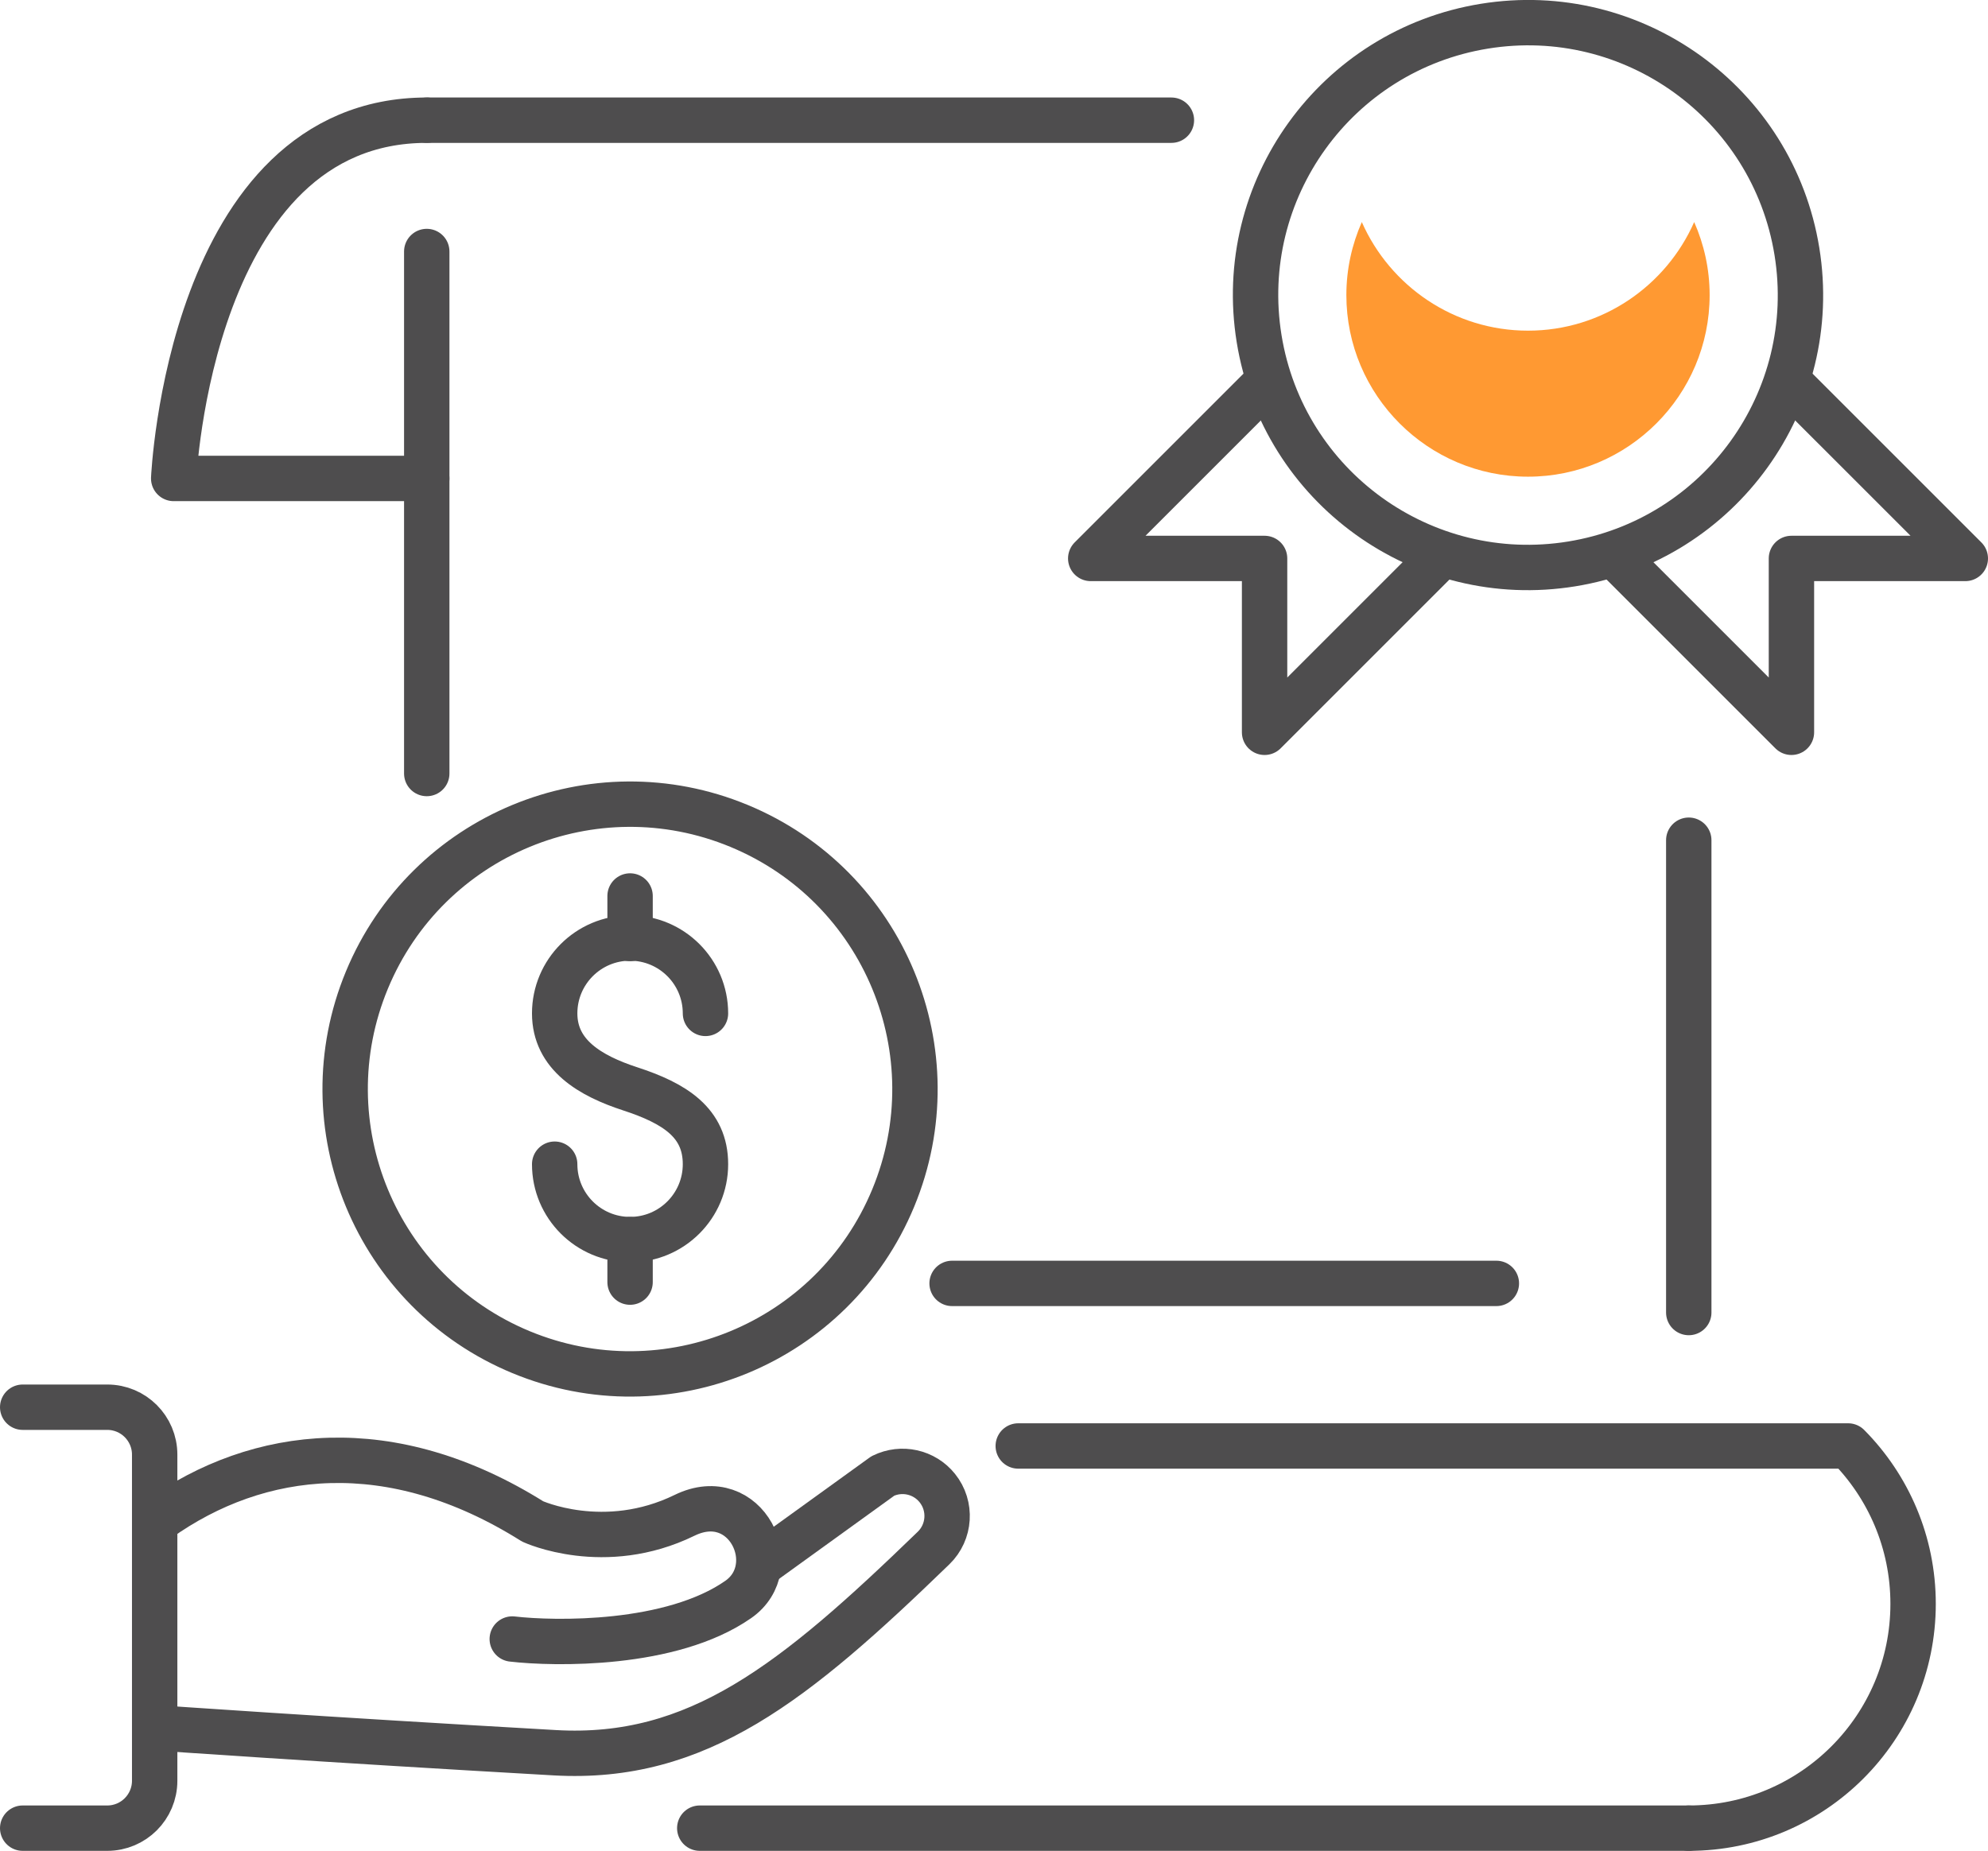
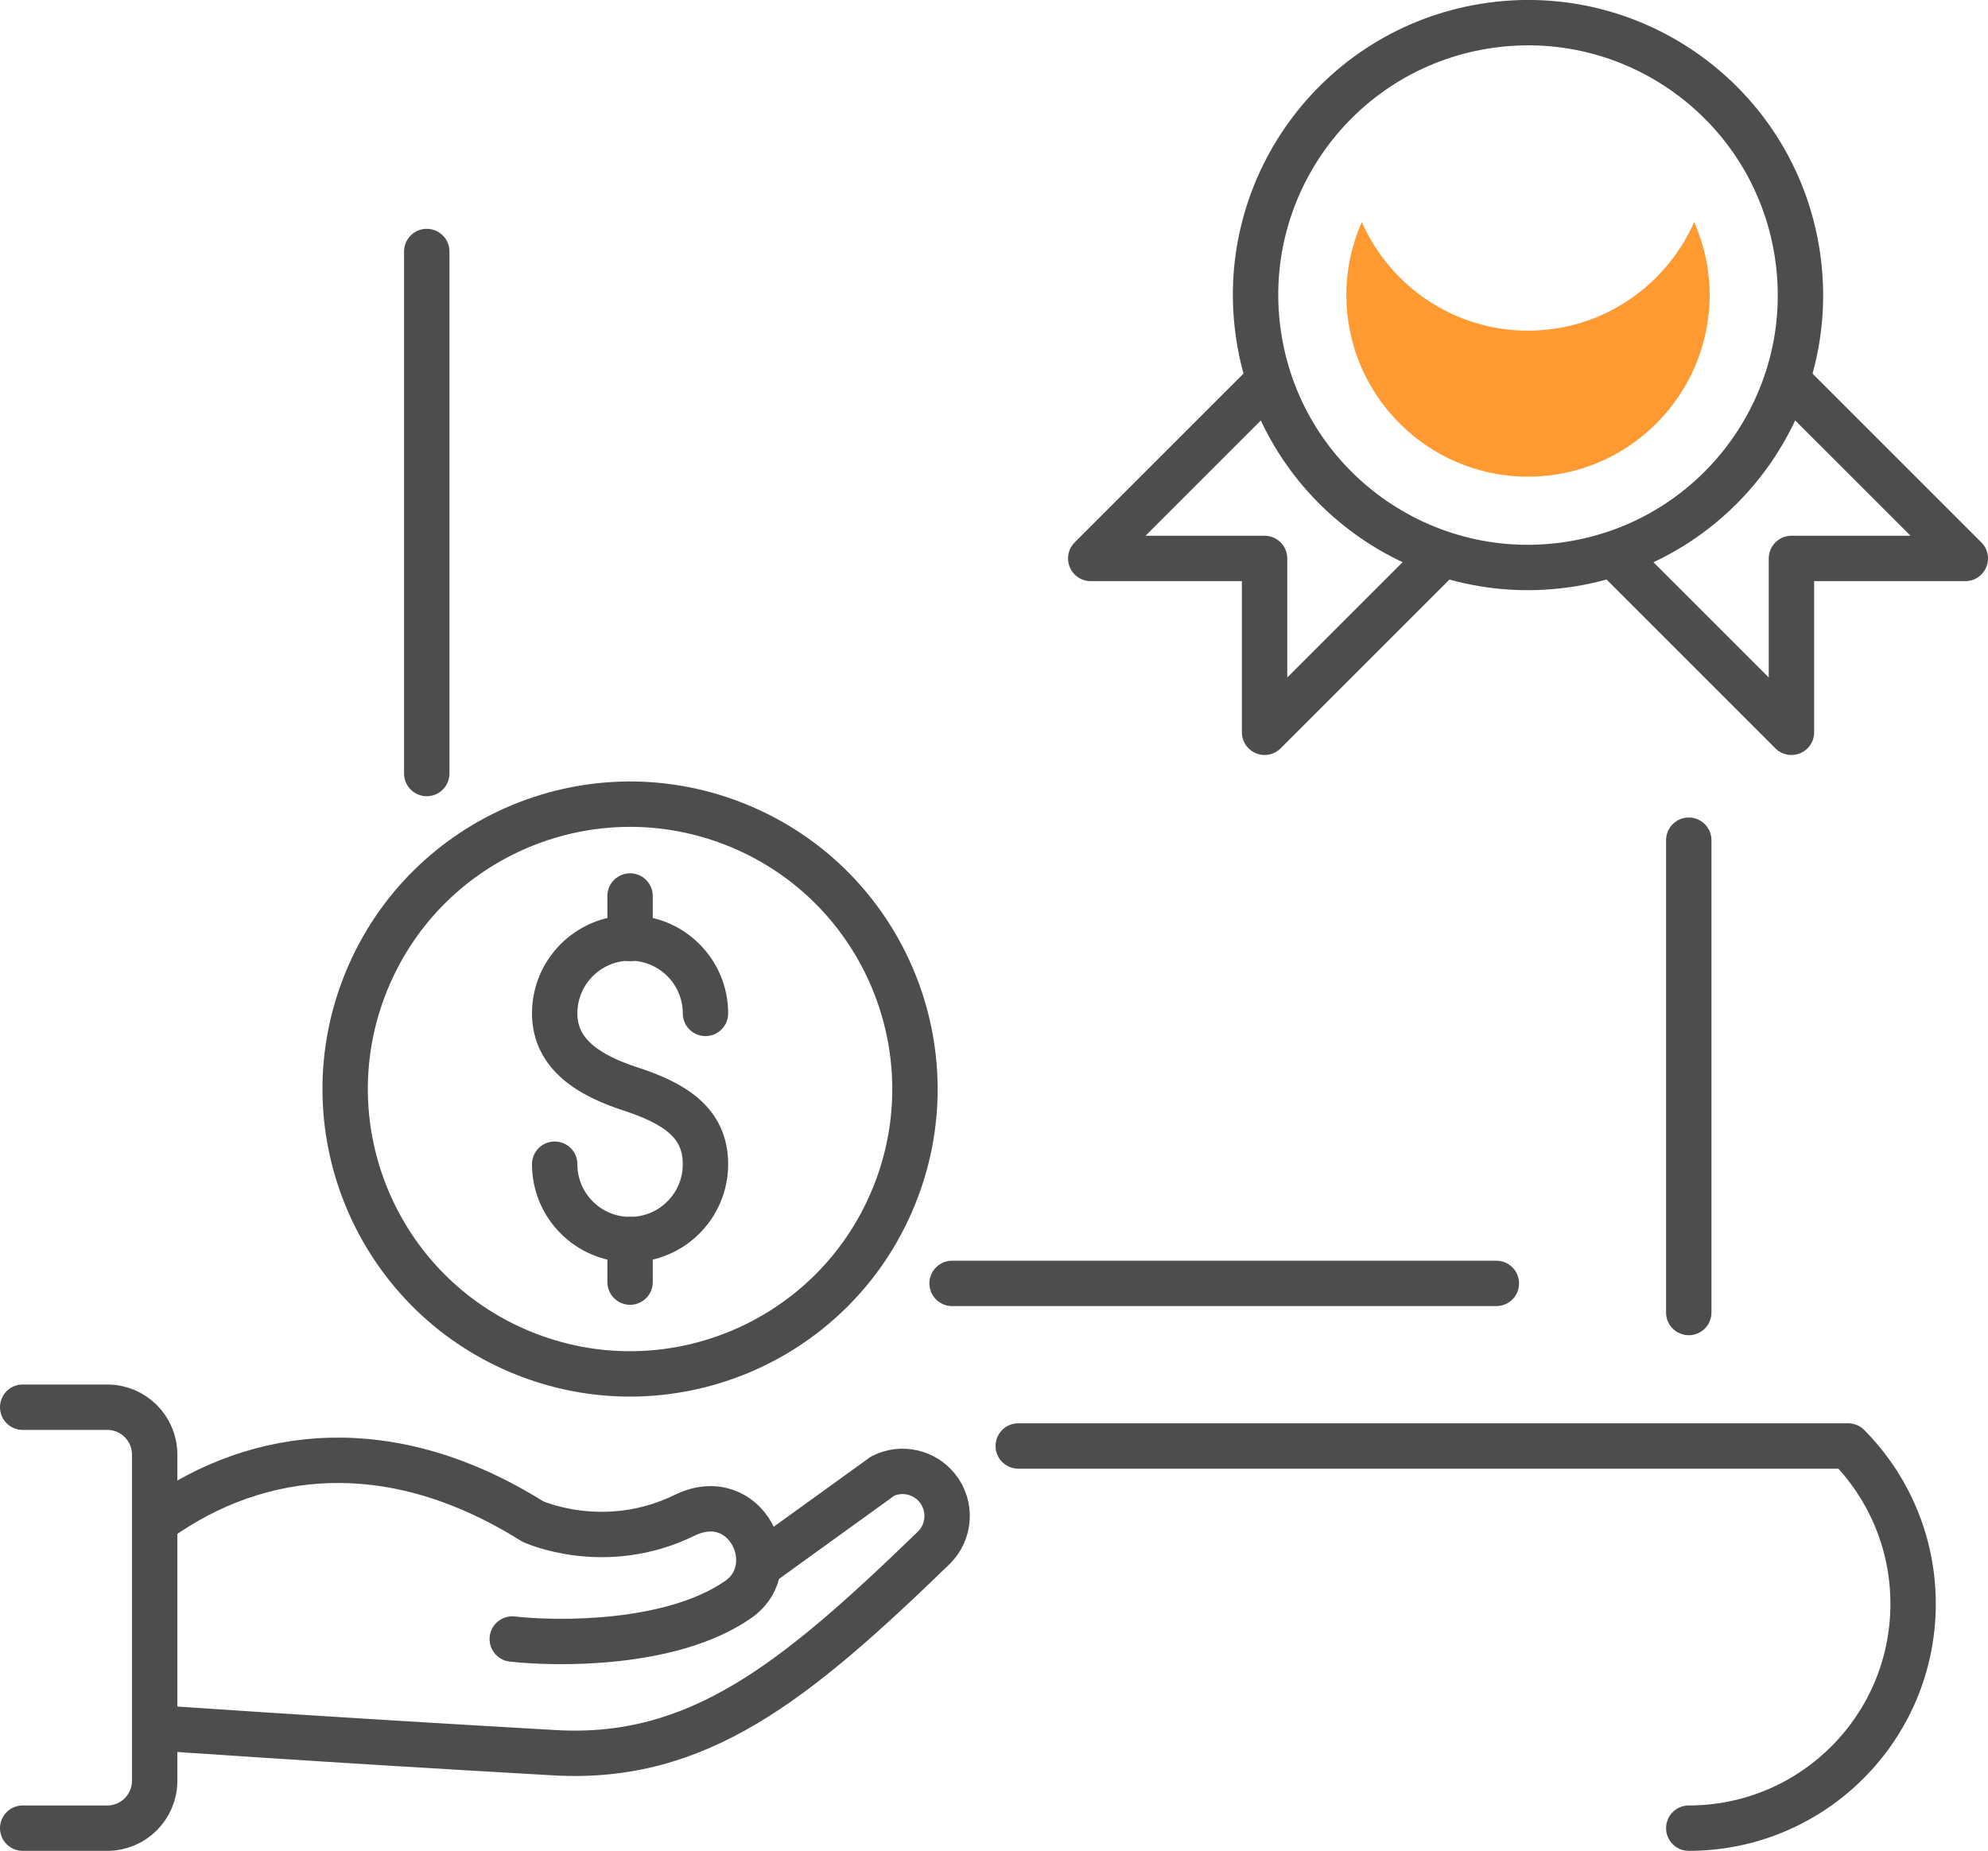
<svg xmlns="http://www.w3.org/2000/svg" id="Warstwa_2" width="131.41" height="122.359" viewBox="0 0 131.41 122.359">
  <g id="Icon_Set">
    <circle cx="101.004" cy="19.506" r="18.007" transform="translate(-1.82 16.431) rotate(-9.217)" fill="none" stroke="#4e4d4e" stroke-linecap="round" stroke-linejoin="round" stroke-width="3" />
    <path d="M101.004,21.86c-4.903,0-9.123-2.958-10.986-7.18-.652,1.479-1.021,3.109-1.021,4.827,0,6.62,5.387,12.006,12.007,12.006s12.006-5.386,12.006-12.006c0-1.717-.369-3.348-1.021-4.827-1.863,4.222-6.082,7.18-10.985,7.18Z" fill="#ff9932" stroke-width="0" />
    <polyline points="106.885 36.88 118.417 48.412 118.417 36.919 129.91 36.919 118.378 25.388" fill="none" stroke="#4e4d4e" stroke-linecap="round" stroke-linejoin="round" stroke-width="3" />
    <polyline points="95.123 36.88 83.591 48.412 83.591 36.919 72.099 36.919 83.631 25.388" fill="none" stroke="#4e4d4e" stroke-linecap="round" stroke-linejoin="round" stroke-width="3" />
    <line x1="62.935" y1="84.845" x2="98.912" y2="84.845" fill="none" stroke="#4e4d4e" stroke-linecap="round" stroke-linejoin="round" stroke-width="3" />
    <line x1="111.63" y1="55.546" x2="111.63" y2="86.771" fill="none" stroke="#4e4d4e" stroke-linecap="round" stroke-linejoin="round" stroke-width="3" />
-     <line x1="28.209" y1="7.946" x2="77.432" y2="7.946" fill="none" stroke="#4e4d4e" stroke-linecap="round" stroke-linejoin="round" stroke-width="3" />
    <line x1="28.209" y1="51.137" x2="28.209" y2="16.627" fill="none" stroke="#4e4d4e" stroke-linecap="round" stroke-linejoin="round" stroke-width="3" />
-     <polyline points="111.63 120.859 49.381 120.859 46.255 120.859" fill="none" stroke="#4e4d4e" stroke-linecap="round" stroke-linejoin="round" stroke-width="3" />
    <path d="M111.63,120.859c8.19,0,14.829-6.639,14.829-14.829,0-4.07-1.64-7.758-4.295-10.437l-54.856-0" fill="none" stroke="#4e4d4e" stroke-linecap="round" stroke-linejoin="round" stroke-width="3" />
-     <path d="M28.209,31.631H11.482S12.525,7.946,28.209,7.946" fill="none" stroke="#4e4d4e" stroke-linecap="round" stroke-linejoin="round" stroke-width="3" />
    <path d="M33.861,108.355c2.806.324,10.503.472,14.933-2.611,3.096-2.154.517-7.55-3.543-5.567-5.309,2.593-10.041.405-10.041.405-9.37-5.879-18.134-4.837-24.746-.129h0" fill="none" stroke="#4e4d4e" stroke-linecap="round" stroke-linejoin="round" stroke-width="3" />
    <path d="M10.464,114.235s10.691.754,26.201,1.637c9.448.538,15.842-4.617,25.045-13.533h0c1.093-1.059,1.2-2.776.248-3.963h0c-.865-1.078-2.363-1.41-3.603-.799l-8.187,5.912" fill="none" stroke="#4e4d4e" stroke-linecap="round" stroke-linejoin="round" stroke-width="3" />
    <path d="M1.5,120.859h5.591c1.73,0,3.133-1.403,3.133-3.134v-21.561c0-1.731-1.403-3.134-3.133-3.134H1.5" fill="none" stroke="#4e4d4e" stroke-linecap="round" stroke-linejoin="round" stroke-width="3" />
    <path d="M36.665,76.964c0,2.753,2.232,4.984,4.984,4.984s4.984-2.231,4.984-4.984-2.043-4.024-4.984-4.984c-2.617-.854-4.984-2.231-4.984-4.984s2.232-4.984,4.984-4.984,4.984,2.231,4.984,4.984" fill="none" stroke="#4e4d4e" stroke-linecap="round" stroke-linejoin="round" stroke-width="3" />
    <line x1="41.649" y1="59.233" x2="41.649" y2="62.045" fill="none" stroke="#4e4d4e" stroke-linecap="round" stroke-linejoin="round" stroke-width="3" />
    <line x1="41.649" y1="81.948" x2="41.649" y2="84.76" fill="none" stroke="#4e4d4e" stroke-linecap="round" stroke-linejoin="round" stroke-width="3" />
    <circle cx="41.649" cy="71.996" r="18.828" transform="translate(-40.806 82.923) rotate(-67.5)" fill="none" stroke="#4e4d4e" stroke-linecap="round" stroke-linejoin="round" stroke-width="3" />
  </g>
</svg>